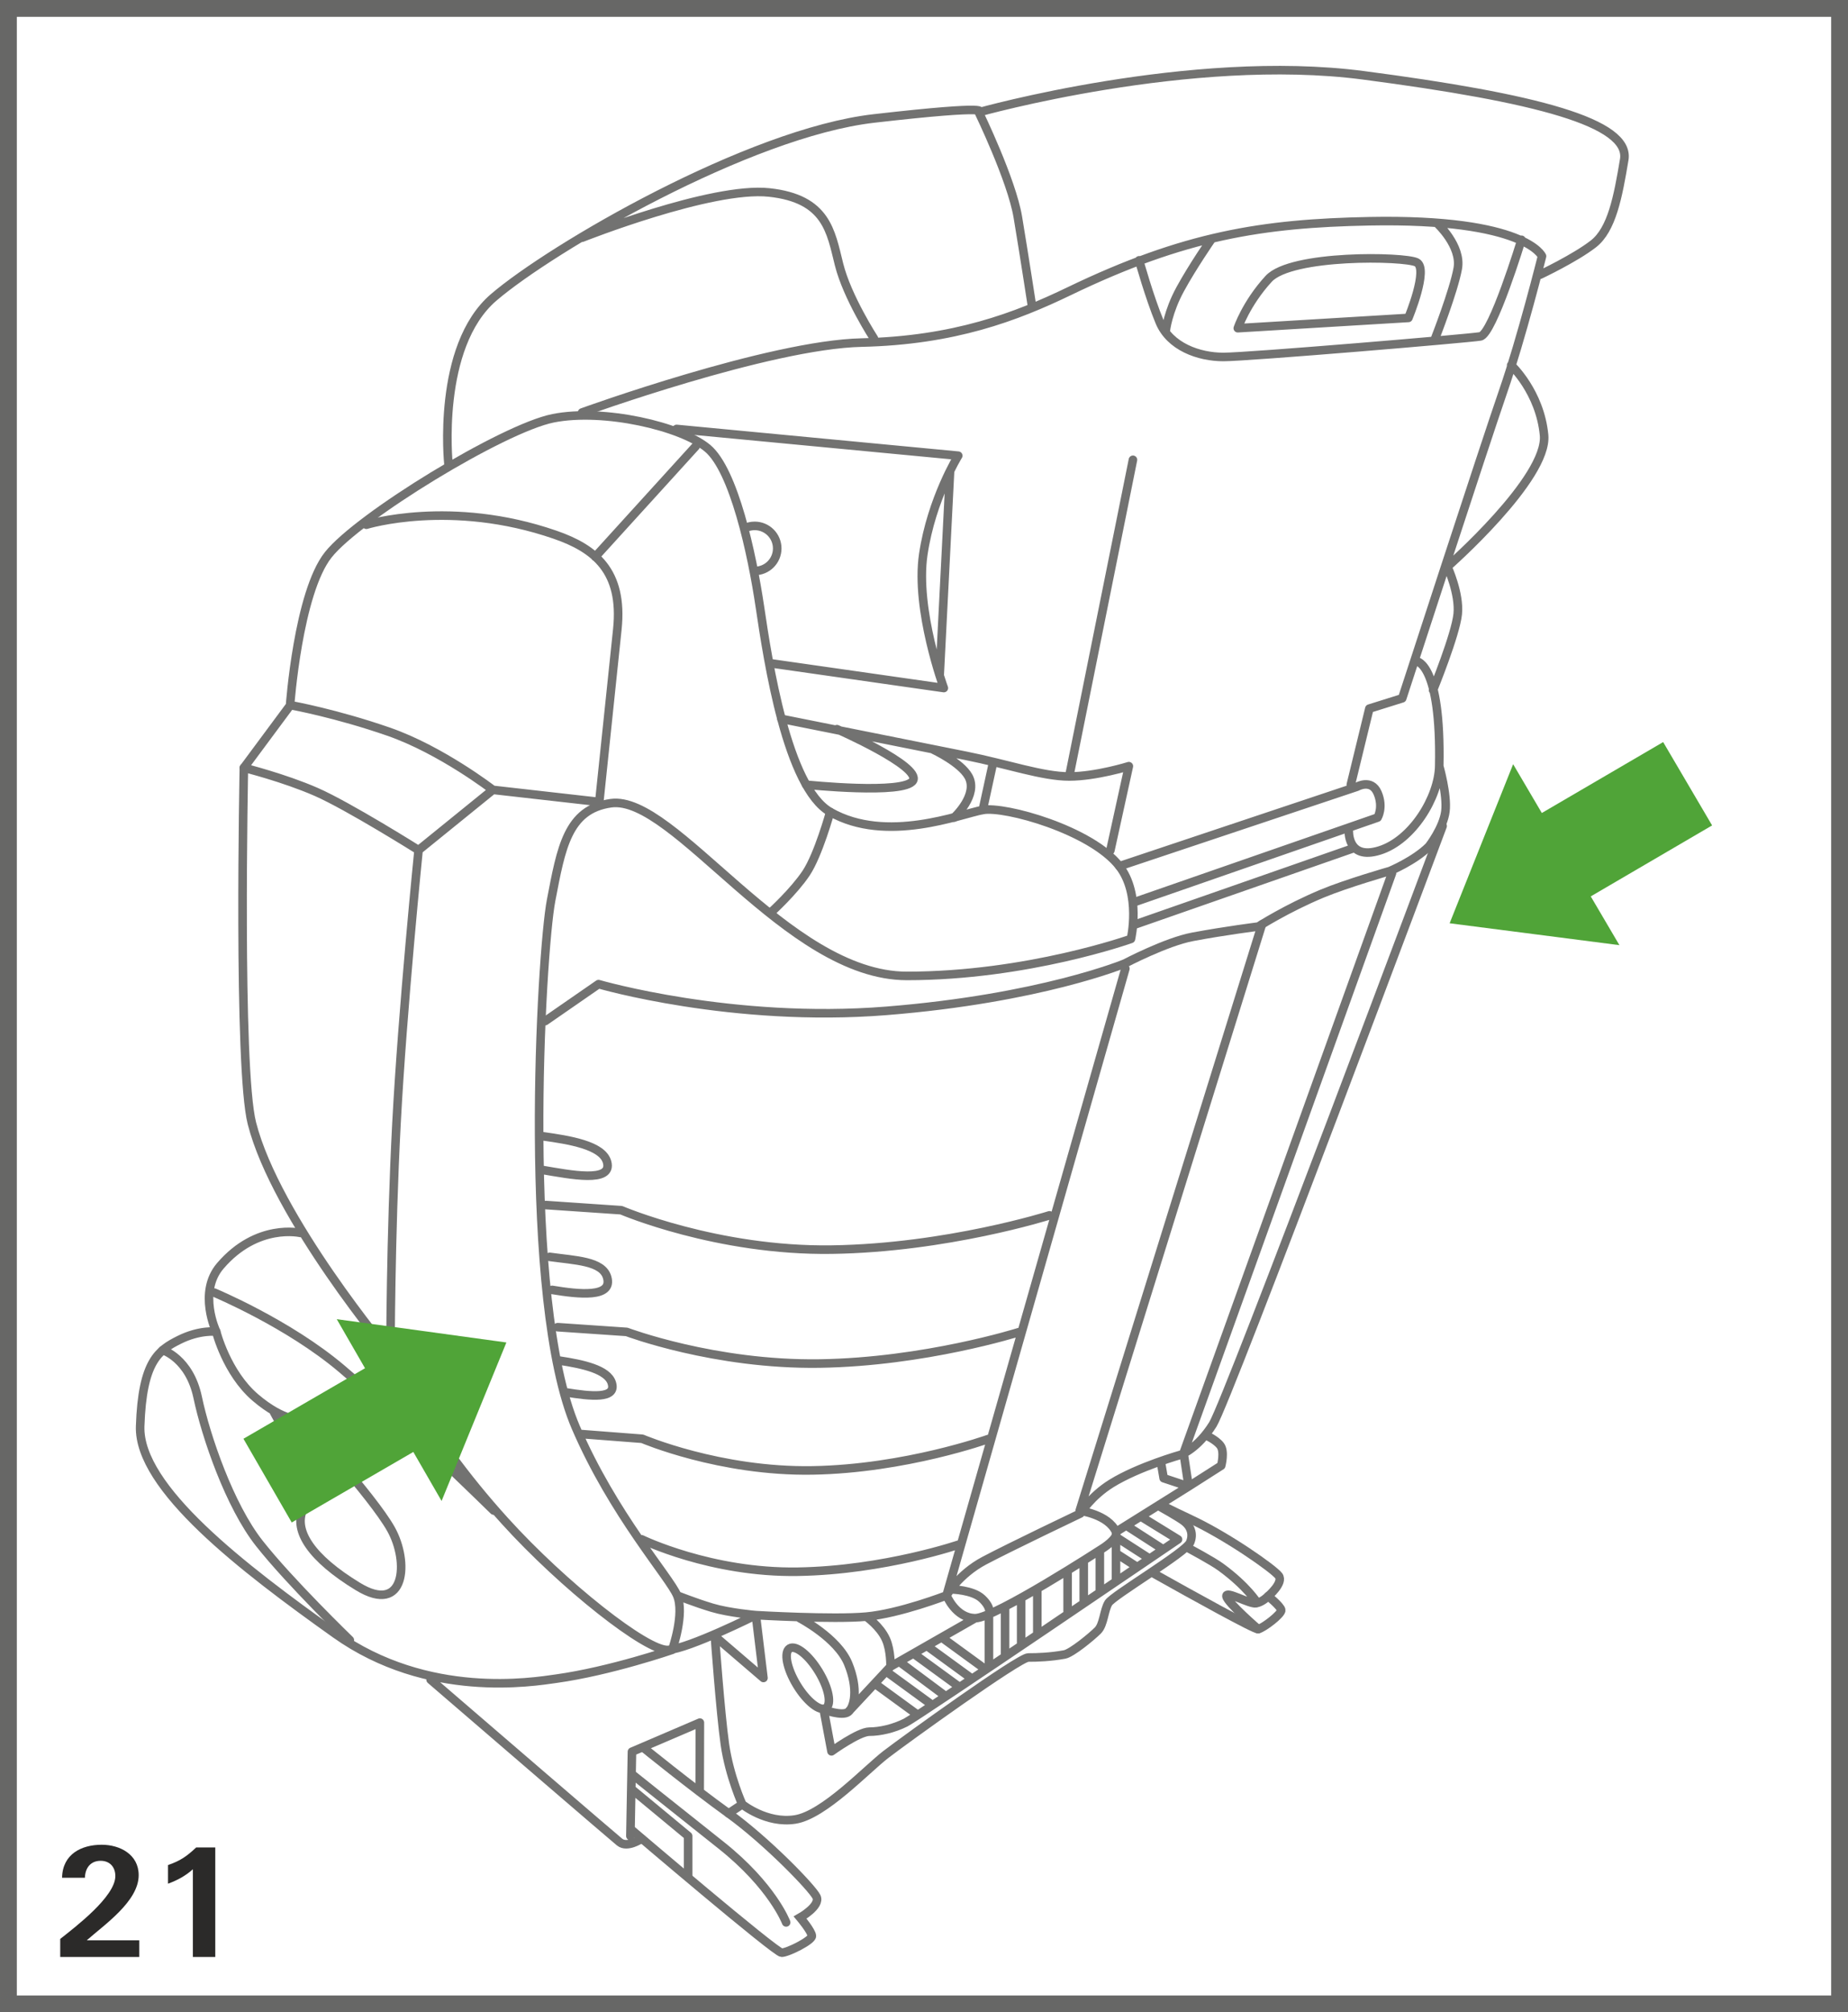
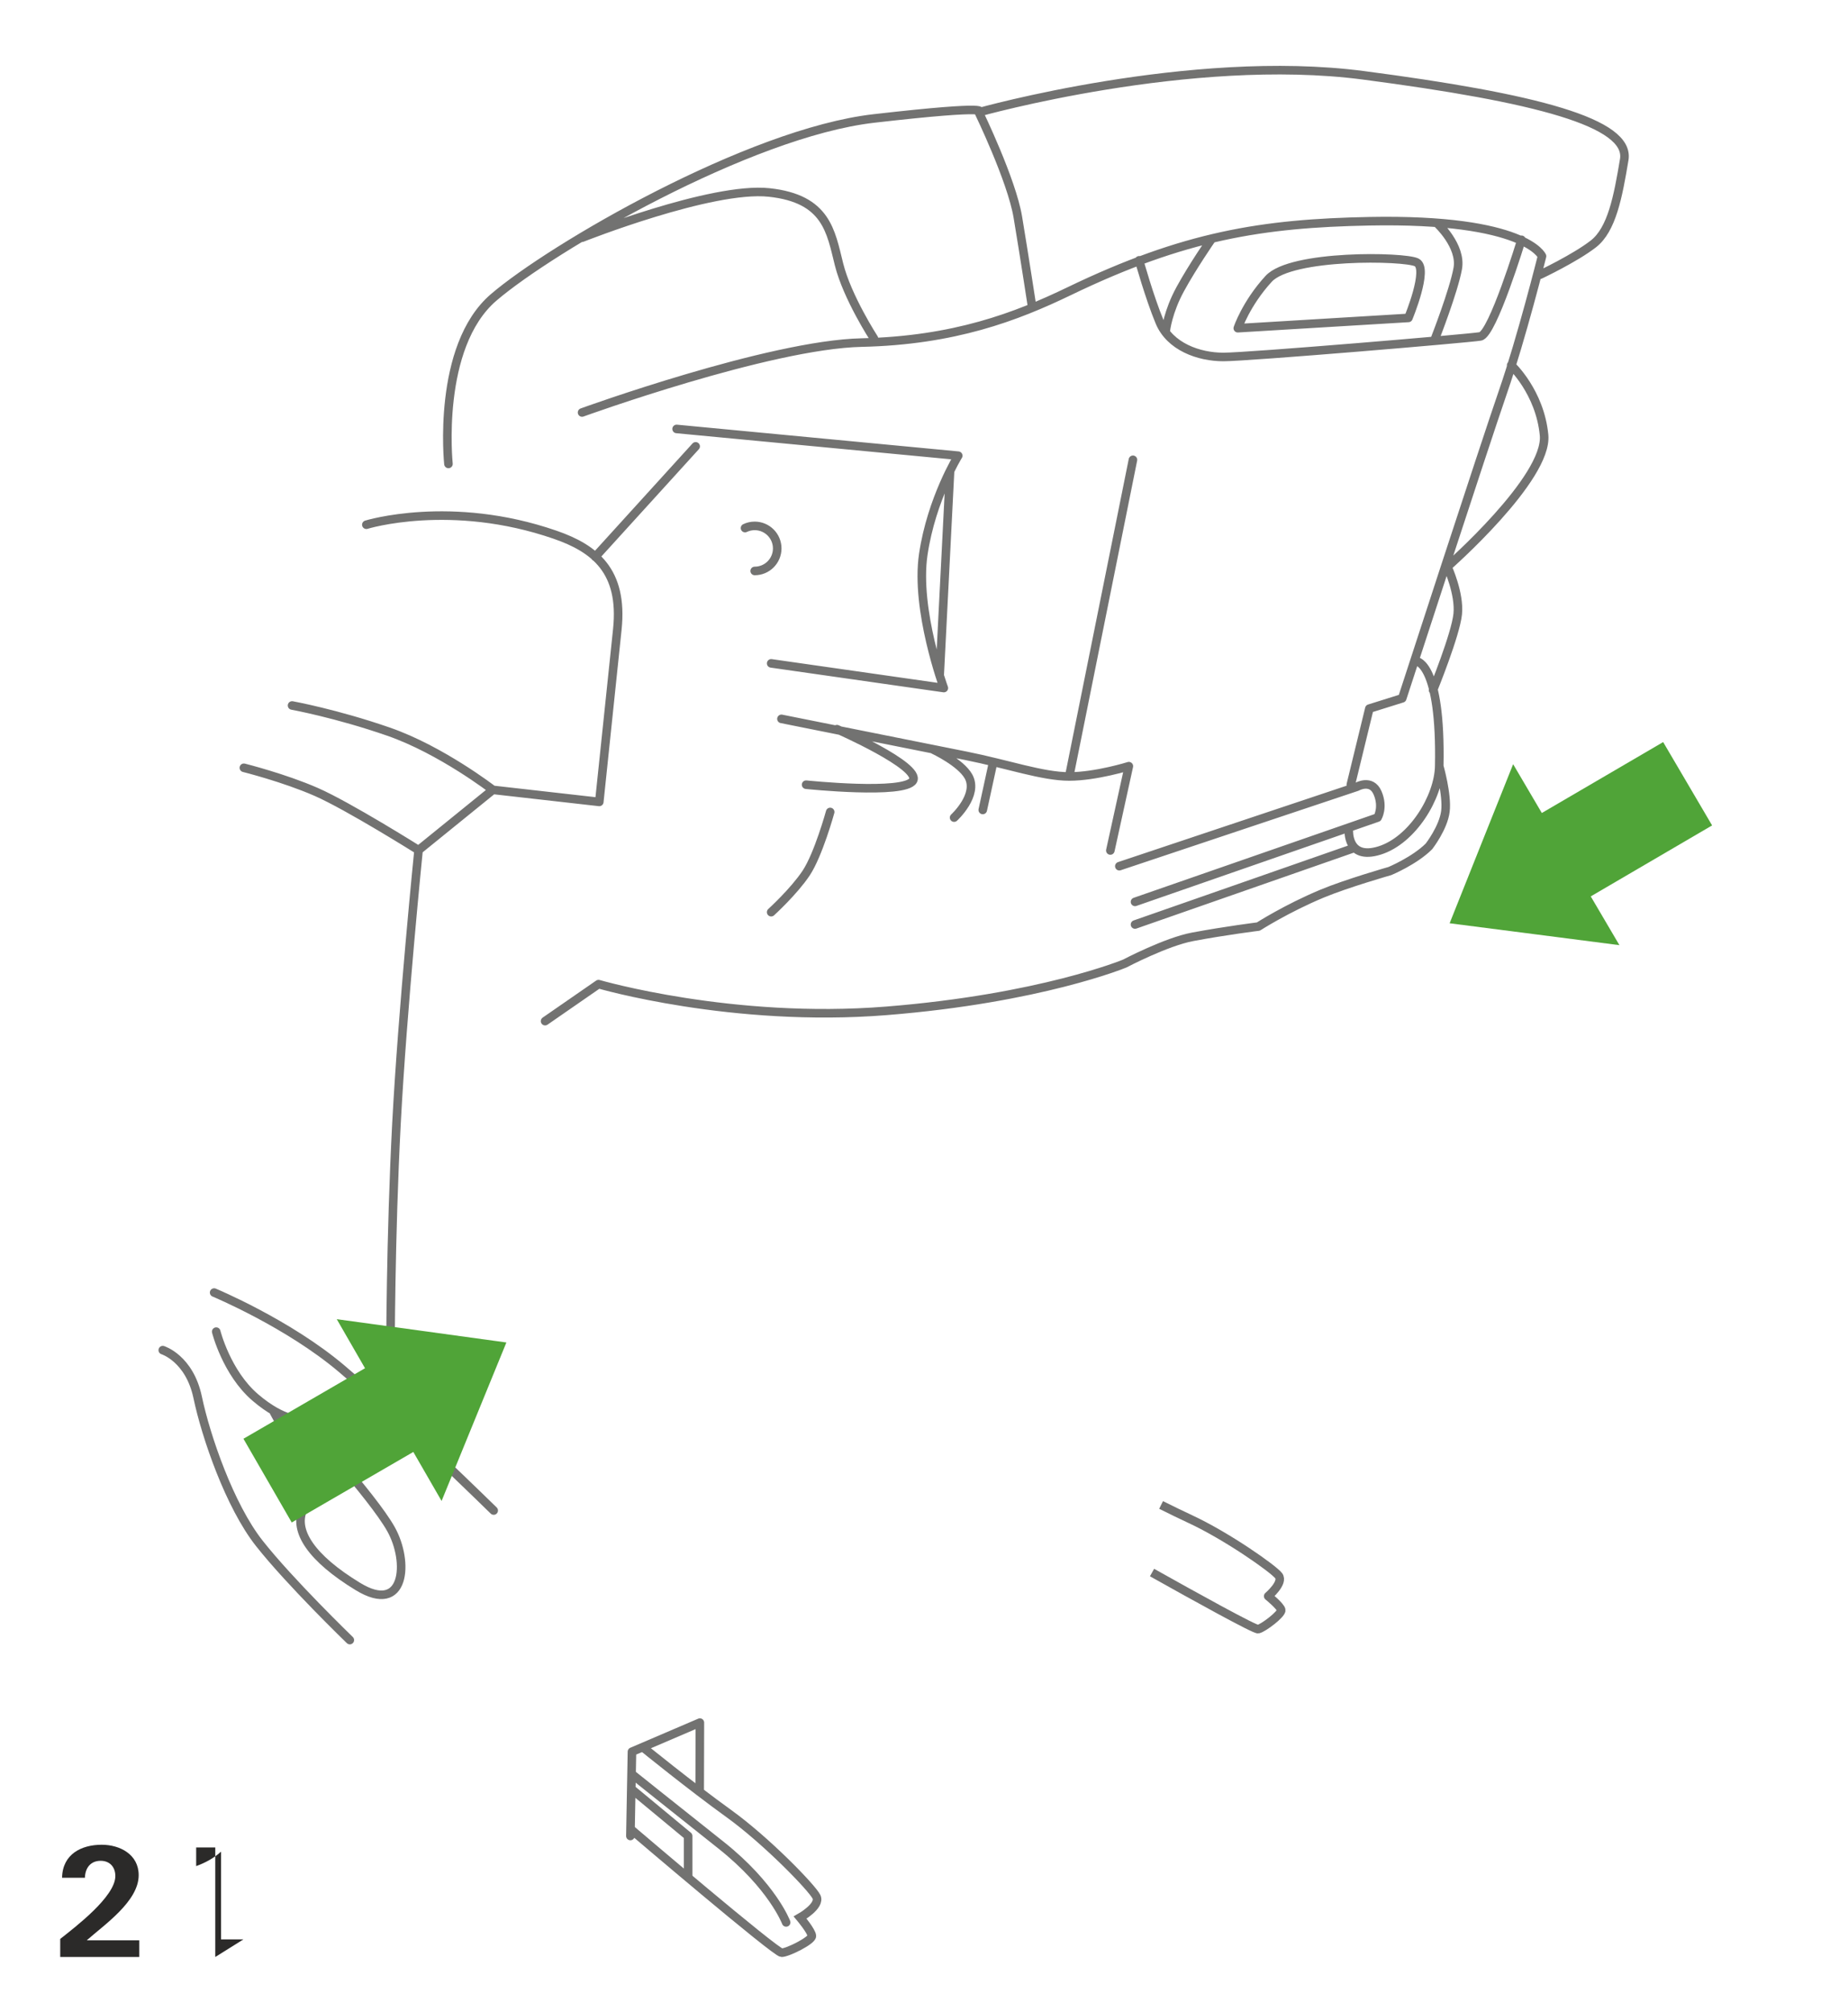
<svg xmlns="http://www.w3.org/2000/svg" xml:space="preserve" width="38.75mm" height="42.182mm" version="1.1" style="shape-rendering:geometricPrecision; text-rendering:geometricPrecision; image-rendering:optimizeQuality; fill-rule:evenodd; clip-rule:evenodd" viewBox="0 0 1836.11 1998.73">
  <defs>
    <style type="text/css">
   
    .str2 {stroke:#727271;stroke-width:8.51;stroke-miterlimit:10}
    .str3 {stroke:#676766;stroke-width:16.72;stroke-miterlimit:4}
    .str0 {stroke:#727271;stroke-width:8.51;stroke-linejoin:round;stroke-miterlimit:10}
    .str1 {stroke:#727271;stroke-width:8.51;stroke-linecap:round;stroke-linejoin:round;stroke-miterlimit:10}
    .fil0 {fill:none;fill-rule:nonzero}
    .fil2 {fill:#2B2A29;fill-rule:nonzero}
    .fil1 {fill:#50A438;fill-rule:nonzero}
   
  </style>
  </defs>
  <g id="Слой_x0020_1">
    <path class="fil0 str0" d="M1144.62 1561.93c42.24,23.69 102.15,56.85 105.42,56.22 5.13,-0.99 23.69,-15.16 22.93,-19.02 -0.72,-3.82 -12.94,-13.74 -12.94,-13.74 0,0 15.73,-13.36 10.4,-20.31 -5.3,-6.94 -51.37,-39.31 -87.81,-56.23 -9.3,-4.33 -19.28,-9.19 -29,-14.04" />
-     <path class="fil0 str1" d="M1260.03 1585.39c0,0 -5.58,5.8 -11.98,7.04 -6.42,1.22 -30.69,-13.19 -29.47,-6.79 1.22,6.39 31.47,32.5 31.47,32.5m-1.07 -26.38c0,0 -9.81,-16.06 -35.89,-35.13 -8.67,-6.39 -32.53,-19.02 -33.46,-19.53m203.41 -669.87l-207.06 575.99 5.01 33.23 -24.82 -8.23 -2.76 -16.13m-35.27 -489.99l-177.69 622.59c0,0 9.01,22.57 28.55,22.57 19.56,0 126.29,-69.17 126.29,-69.17 0,0 16.37,-10.11 13.52,-16.53 -7.66,-17.4 -36.07,-21.06 -36.07,-21.06l181.07 -582.29m-585.49 719.11c0,0 12.02,-34.59 4.5,-52.62 -7.51,-18.05 -63.37,-80.15 -100.71,-166.89 -54.48,-126.5 -34.53,-471.67 -24.55,-523.54 9.98,-51.87 16.27,-90.42 59.41,-96.48 62.97,-8.84 174.38,171.55 294.08,171.55 119.72,0 222.62,-36.76 222.62,-36.76 0,0 10.3,-44.18 -11.5,-72.23 -27.93,-35.9 -113.72,-59.84 -135.67,-55.86 -21.95,4 -95.78,33.92 -151.63,1.99 -42.79,-24.44 -61.83,-149.62 -69.82,-203.5 -7.99,-53.87 -25.94,-135.66 -51.87,-157.61 -25.95,-21.95 -103.76,-39.9 -153.64,-29.92 -49.87,9.98 -193.52,97.75 -223.44,135.66 -29.92,37.91 -37.91,149.64 -37.91,149.64l-45.87 61.85c0,0 -6.07,298.11 7.97,353.14 23.93,93.76 137.65,229.42 137.65,229.42 0,0 31.04,74.35 113.73,165.59 57.84,63.85 141.06,129.58 162.11,128.07 21.06,-1.5 87.21,-34.57 87.21,-34.57 0,0 76.69,4.5 109.75,1.47 33.08,-2.99 79.7,-21.03 79.7,-21.03 0,0 12,-21.06 37.58,-34.59 25.54,-13.52 95.4,-46.83 95.4,-46.83 0,0 10.21,-17.02 30.87,-29.84 26.98,-16.7 69.17,-28.57 69.17,-28.57 0,0 16.55,-6 31.59,-30.07 15.01,-24.05 228.29,-594.35 228.29,-594.35m-765.28 818.2c0,0 -61.41,21.21 -115.52,28.72 -22.9,3.19 -127.34,20.88 -219.26,-44.48 -91.89,-65.36 -196.06,-145.01 -194.02,-206.27 2.16,-64.88 18.39,-75.57 38.8,-85.79 20.43,-10.21 36.77,-8.16 36.77,-8.16 0,0 -18.56,-38.94 4.08,-65.36 36.76,-42.89 79.65,-32.68 79.65,-32.68m438.91 567.53c0,0 -12.72,-27.95 -17.24,-59.52 -4.51,-31.58 -9.96,-107.38 -9.96,-107.38l48.27 41.39 -7.55 -62.4c0,0 -26.46,-2.26 -43.48,-7.37 -17.03,-5.11 -34.68,-12.19 -34.68,-12.19m-36.09 242.06c0,0 -13.52,9.03 -21.04,2.99 -4.73,-3.78 -132.47,-113.63 -187.85,-161.39m296.08 132.84l13.54 -9.04c0,0 24.05,19.56 52.6,15.04 28.58,-4.52 70.67,-49.6 90.23,-64.66 19.53,-15.01 132.29,-96.2 141.3,-96.2 9.04,0 22.06,-0.42 36.12,-3.01 7.15,-1.34 26.97,-17.74 32.98,-23.74 6.02,-6.02 6.08,-19.86 10.59,-27.38 4.5,-7.52 77.11,-50.33 81.17,-60.14 3.73,-8.96 0,-16.53 -6,-21.06 -6,-4.5 -23.42,-14.19 -23.42,-14.19m-339.53 163.53c9.93,16.37 13.07,32.61 7.02,36.29 -6.02,3.62 -18.96,-6.69 -28.87,-23.05 -9.93,-16.38 -13.07,-32.63 -7.04,-36.29 6.04,-3.64 18.97,6.65 28.88,23.05zm-18.94 -53.09c0,0 37.57,19.52 48.13,45.1 10.51,25.56 6.02,43.59 0,48.11 -6.02,4.51 -24.31,-2.34 -24.31,-2.34l7.76 41.42c0,0 27.06,-19.54 37.59,-19.54 10.53,0 24.05,-3.01 36.07,-9.03 12.04,-6 270.64,-181.92 270.64,-181.92l-34.94 -21.51m-292.82 192.92l42.09 -45.12 84.2 -48.09m139.83 -85.7l72.16 -45.11 32.38 -20.66c0,0 3.7,-13.92 -0.8,-19.92 -4.51,-6.02 -15.03,-10.53 -15.03,-10.53m-88.71 98.42l0 44.4m-16.02 -28.42l0 39.1m-16.01 -28.43l0 39.1m-16.02 -28.42l0 39.08m-30.12 -21.91l0 45.25m-16.03 -35.8l0 45.27m-16 -35.34l0 45.24m-16.02 12.37l0 -50.6c0,0 3.73,-6.96 -7,-16.92 -9.34,-8.69 -30.27,-9.03 -30.27,-9.03m-60.55 76.68c0,0 0.5,-15.79 -4.48,-27.03 -5.79,-13.05 -19.57,-22.6 -19.57,-22.6m9.64 67.38l41.31 30.1m-28.07 -40.77l41.32 30.11m-30.35 -41.29l43.56 32.43m-28.07 -39.53l41.3 30.09m-28.08 -37.76l41.32 30.11m-28.1 -39.57l41.32 30.1m132.28 -113.46l17.91 11.57m-18.05 -27.85l31.29 20.16m-21.85 -32.05l35.07 22.62m-612.12 -341.18l74.9 5.1c0,0 95.3,40.85 209.35,39.15 114.04,-1.69 216.13,-34.04 216.13,-34.04m-488.63 111.09l68.55 4.68c0,0 87.29,32.98 191.69,31.42 104.42,-1.57 197.93,-31.16 197.93,-31.16m-434.61 101.23l60.48 4.66c0,0 77.01,33 169.16,31.42 92.1,-1.55 174.6,-31.16 174.6,-31.16m-344.38 99.61c0,0 68.89,33.63 155.29,32.18 86.35,-1.47 161.37,-27.44 161.37,-27.44m-414.68 -405.04c25.57,3.61 59.01,8.71 63.65,25.47 5.92,21.35 -37.09,12.47 -63.43,8.09m6.47 86.19c25.59,3.61 52.3,4.01 57.04,20.28 5.98,20.71 -28.25,16.92 -54.58,12.54m7.12 70.19c23.24,3.53 47.81,8.78 52.07,22.18 5.18,16.31 -21.21,13.34 -45.43,9.41" />
    <path class="fil0 str2" d="M627.73 1817.73c0,0 142.84,121.81 148.87,121.81 5.98,0 30.04,-12.05 30.04,-16.55 0,-4.51 -11.65,-18.37 -11.65,-18.37 0,0 20.69,-11.7 16.18,-20.73 -4.53,-9.03 -49.65,-55.61 -87.22,-82.68 -37.59,-27.06 -85.7,-66.14 -85.7,-66.14" />
    <path class="fil0 str1" d="M781.08 1909.44c0,0 -13.54,-36.09 -64.64,-76.69 -51.13,-40.59 -88.71,-70.64 -88.71,-70.64m1.72 16.55l54.26 44.95 0 40.32m11.48 -86.79l0.18 -66.15 -67.48 28.9 -1.56 83.71m-384.03 -1061c0,0 39.9,9.98 71.81,23.94 31.93,13.96 101.75,57.85 101.75,57.85 0,0 -15.94,157.63 -21.93,271.34 -5.98,113.72 -5.98,229.42 -5.98,229.42m27.91 -500.77l73.83 -59.85 105.73 11.97c0,0 13.47,-128.24 17.95,-171.59 5.98,-57.87 -22.46,-80.15 -61.83,-93.77 -103.76,-35.91 -187.55,-9.96 -187.55,-9.96m-73.8 179.54c0,0 43.88,7.97 95.75,25.96 52.28,18.09 103.75,57.85 103.75,57.85m101.73 -231.44l99.76 -109.74m-476.36 879.3c0,0 10.21,40.84 38.8,65.36 28.6,24.51 46.97,22.46 46.97,22.46 0,0 69.44,75.57 87.82,108.24 18.38,32.68 14.3,85.77 -32.68,57.18 -46.97,-28.58 -63.3,-55.13 -55.14,-75.55 8.17,-20.43 20.44,-28.6 20.44,-28.6 0,0 -14.31,-16.33 -24.52,-28.59 -7.41,-8.87 -24.51,-40.85 -24.51,-40.85m-110.28 -61.26c0,0 26.55,8.15 34.7,46.97 8.17,38.8 31.73,107.58 61.28,144.99 30.64,38.81 89.86,96 89.86,96m-134.8 -345.15c0,0 73.53,30.62 126.62,75.56 53.11,44.93 151.14,140.93 151.14,140.93m51.05 -486.08l53.11 -36.76c0,0 132.74,38.8 285.91,26.54 153.19,-12.25 236.91,-46.99 236.91,-46.99 0,0 41.01,-21.58 67.42,-26.54 32.66,-6.12 65.34,-10.2 65.34,-10.2 0,0 28.1,-18.02 63.3,-32.69 24.5,-10.22 67.4,-22.46 67.4,-22.46 0,0 24.5,-10.2 38.81,-24.51 0,0 14.29,-18.37 16.33,-34.72 2.06,-16.33 -6.12,-44.93 -6.12,-44.93m-302.27 134.8l241.01 -83.73c0,0 6.12,-10.21 0,-24.5 -6.13,-14.31 -20.43,-6.14 -20.43,-6.14l-236.16 78.92m15.58 57.92l216.48 -75.57m-4.08 -18.37c0,0 -2.04,30.64 30.62,20.41 32.68,-10.2 58.62,-53.02 59.24,-83.73 2.04,-102.12 -22.47,-104.16 -22.47,-104.16m16.33 28.59c0,0 22.46,-55.14 24.51,-75.57 2.05,-20.41 -10.2,-46.99 -10.2,-46.99 0,0 100.06,-87.81 95.98,-130.7 -4.08,-42.9 -32.68,-69.44 -32.68,-69.44m10.22 -124.58c0,0 -28.6,93.94 -40.85,95.98 -12.25,2.06 -230.78,20.43 -255.28,20.43 -24.51,0 -53.11,-10.21 -63.32,-34.72 -10.2,-24.51 -20.43,-61.28 -20.43,-61.28m-553.46 151.14c0,0 185.85,-67.4 277.75,-69.44 91.9,-2.06 153.6,-25.66 206.27,-51.05 114.39,-55.16 191.98,-67.41 298.19,-69.47 155.66,-2.98 171.56,34.73 171.56,34.73 0,0 -20.43,81.69 -38.82,134.8 -18.37,53.11 -100.08,304.33 -100.08,304.33l-32.66 10.22 -18.4 75.57m-565.71 -65.38c0,0 142.97,28.6 183.81,36.78 40.85,8.17 75.57,20.43 102.12,20.43 26.56,0 59.24,-10.22 59.24,-10.22l-18.39 83.73m-116.41 -87.81l-10.35 47.56m-175.52 -25.09c0,0 98.02,10.2 106.21,-4.1 8.17,-14.29 -75.57,-51.06 -75.57,-51.06m116.41 87.84c0,0 24.51,-22.46 14.31,-40.85 -7.74,-13.94 -34.72,-26.55 -34.72,-26.55m-161.34 -85.78l171.55 24.51c0,0 -28.6,-77.63 -20.43,-132.76 8.17,-55.14 34.72,-98.04 34.72,-98.04l-279.8 -26.56m271.63 42.91l-10.23 201.36m128.68 100.92l63.32 -314.53m-300.83 349.78c0,0 -11.65,42.36 -23.9,60.75 -12.25,18.37 -34.72,38.78 -34.72,38.78m-320.64 -445.22c0,0 -12.23,-116.43 44.95,-165.44 57.17,-49.03 253.24,-163.4 377.81,-177.69 124.58,-14.29 104.16,-6.14 104.16,-6.14 0,0 210.37,-59.22 381.92,-36.76 171.56,22.46 265.5,46.97 259.38,83.73 -6.14,36.77 -12.27,69.45 -30.64,83.75 -18.39,14.3 -53.09,30.64 -53.09,30.64m-557.57 -161.36c0,0 32.69,67.4 38.81,104.16 6.14,36.77 14.3,89.88 14.3,89.88m-157.26 30.62c0,0 -26.53,-40.85 -34.7,-73.52 -8.19,-32.68 -12.25,-65.36 -69.45,-71.49 -57.19,-6.12 -185.85,44.93 -185.85,44.93m580.02 91.92c0,0 2.02,-18.39 14.29,-40.85 12.25,-22.46 30.64,-49.01 30.64,-49.01m224.64 -16.35c0,0 24.52,22.46 20.43,44.93 -4.08,22.47 -22.47,69.45 -22.47,69.45m-196.06 -10.21l169.51 -10.22c0,0 20.43,-49.03 8.16,-55.16 -12.24,-6.12 -124.57,-8.15 -147.03,16.35 -22.46,24.52 -30.64,49.03 -30.64,49.03zm-489.59 198.52c2.91,-1.39 6.17,-2.17 9.6,-2.17 12.37,0 22.38,10.03 22.38,22.38 0,12.37 -10.01,22.38 -22.38,22.38" />
    <polygon class="fil1" points="438.74,1490.84 470.92,1412.13 503.13,1333.42 418.88,1321.83 334.59,1310.28 362.67,1358.99 241.88,1429.05 289.85,1512.21 410.66,1442.15 " />
    <polygon class="fil1" points="1609,938.78 1524.65,927.9 1440.3,917.04 1471.83,838.04 1503.4,759.04 1531.9,807.51 1652.46,737.07 1701.09,819.85 1580.52,890.34 " />
-     <polygon class="fil0 str3" points="8.36,1990.38 1827.75,1990.38 1827.75,8.36 8.36,8.36 " />
-     <path class="fil2" d="M138.39 1943.78l0 -16.55 -52.2 0c17.27,-15.35 51.6,-38.68 51.6,-64.69 0,-20.77 -18.81,-30.24 -36.72,-30.24 -20,0 -38.98,9.17 -39.4,32.79l22.69 0c0.3,-10.06 5.88,-16.84 15.65,-16.84 8.74,0 14.58,5.84 14.58,15.18 0,20.47 -40,50.7 -54.76,62.43l0 17.91 78.55 0zm75.5 0l0 -108.79 -18.98 0c-9.47,8.91 -15.78,13.26 -27.98,17.48l0 18.51c8.87,-3.2 17.61,-7.85 24.69,-14.33l0 87.12 22.26 0z" />
+     <path class="fil2" d="M138.39 1943.78l0 -16.55 -52.2 0c17.27,-15.35 51.6,-38.68 51.6,-64.69 0,-20.77 -18.81,-30.24 -36.72,-30.24 -20,0 -38.98,9.17 -39.4,32.79l22.69 0c0.3,-10.06 5.88,-16.84 15.65,-16.84 8.74,0 14.58,5.84 14.58,15.18 0,20.47 -40,50.7 -54.76,62.43l0 17.91 78.55 0zm75.5 0l0 -108.79 -18.98 0l0 18.51c8.87,-3.2 17.61,-7.85 24.69,-14.33l0 87.12 22.26 0z" />
  </g>
</svg>